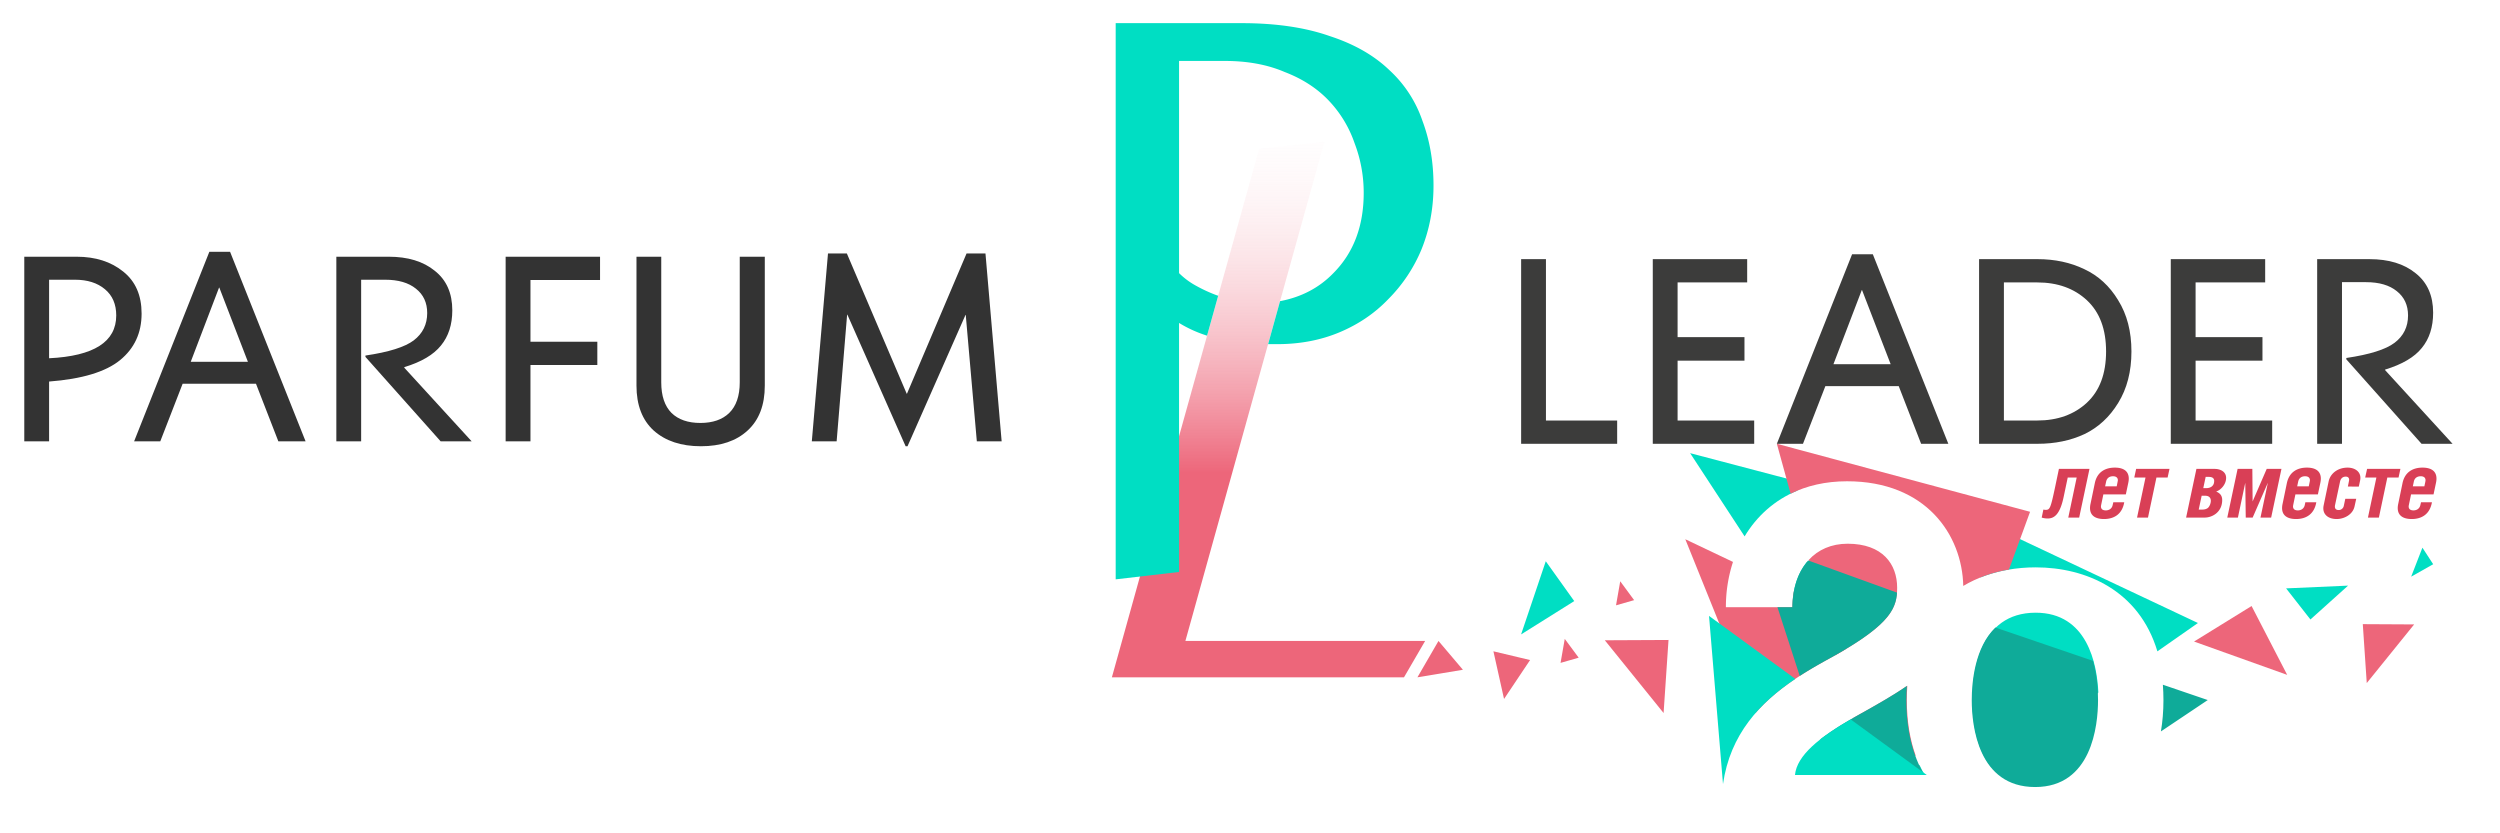
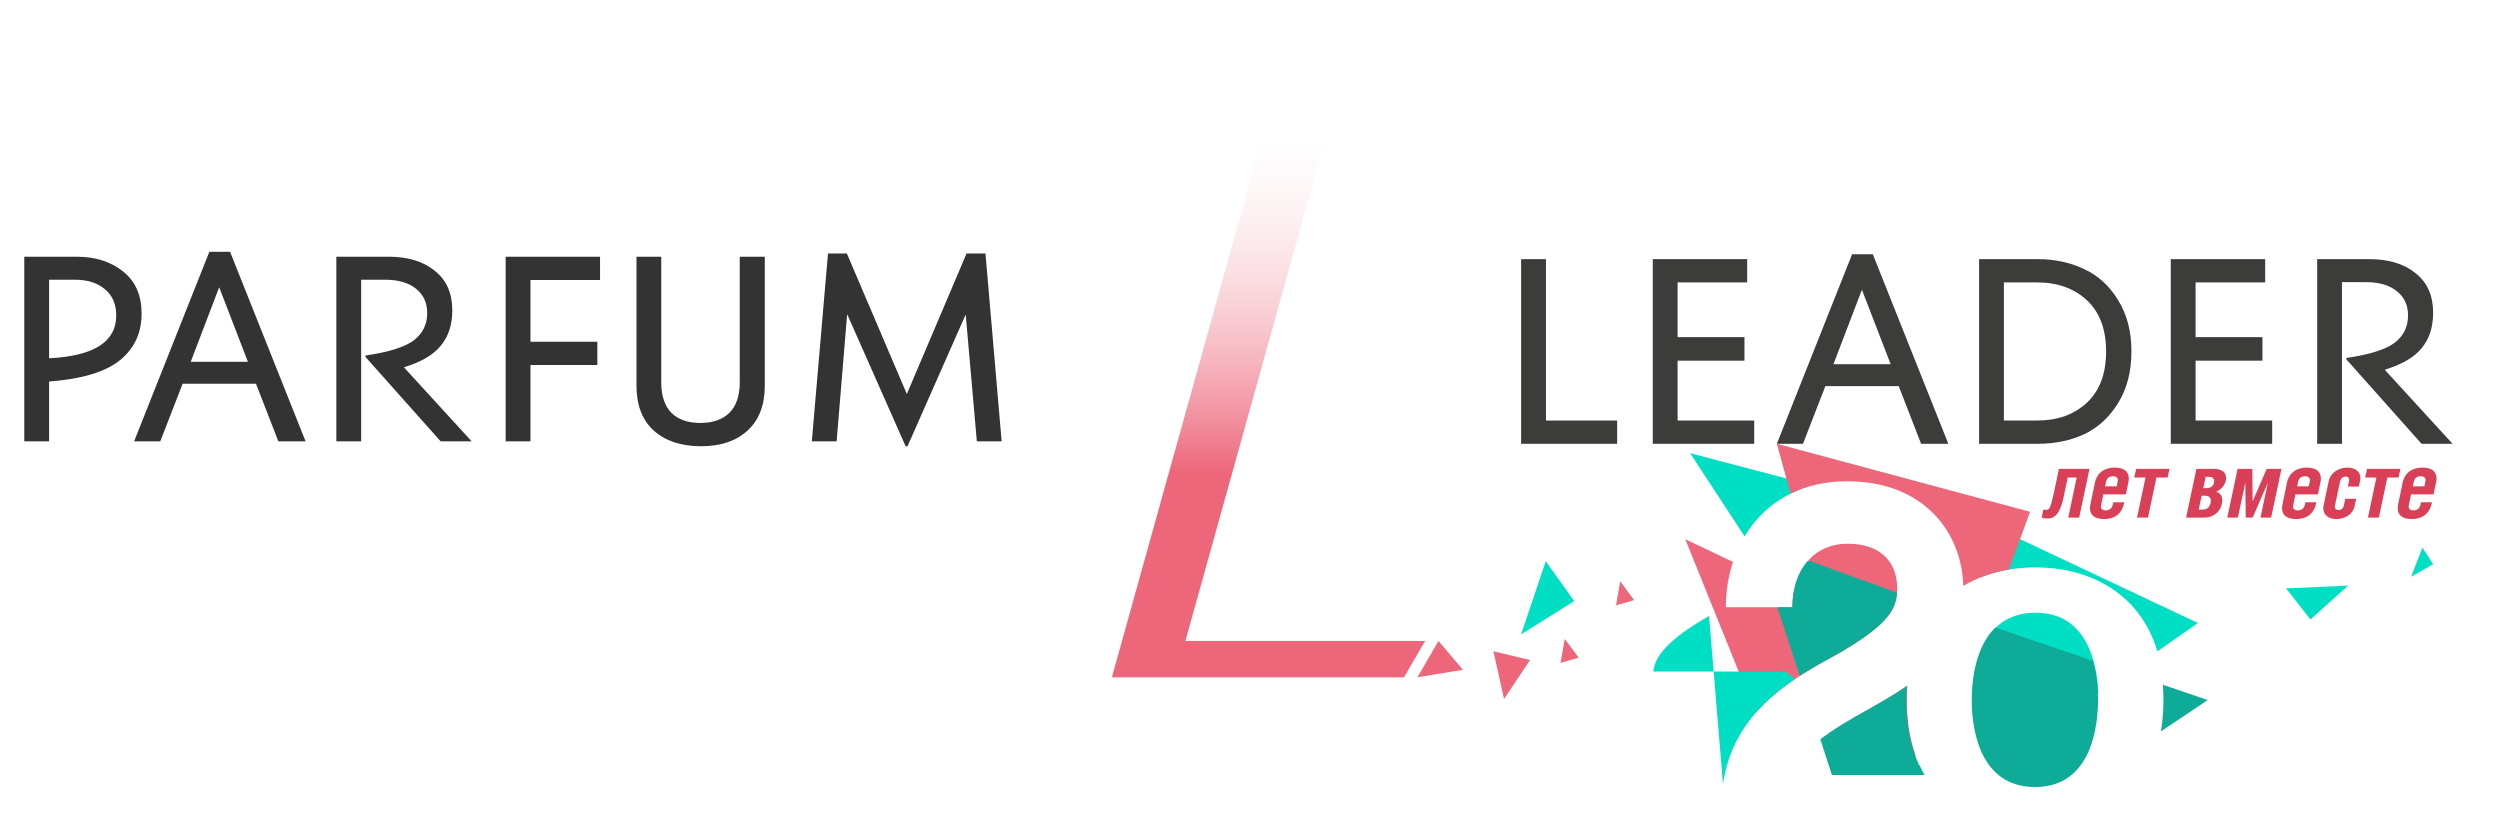
<svg xmlns="http://www.w3.org/2000/svg" width="216" height="72">
  <g>
    <title>Layer 1</title>
    <svg y="142" x="214" id="svg_77" viewBox="-2 -2 70 28" fill="none" height="28" width="70">
      <g id="svg_328" fill="#1D1D1B" clip-path="url(#svg_78)">
        <path id="svg_329" d="m65.575,18.573c-0.365,0 -0.912,0.301 -1.094,0.362c-0.426,0.06 -0.973,-0.12 -1.277,-2.473c-0.182,-1.387 0,-2.834 0.061,-4.281c0,-0.362 -3.768,0.18 -3.768,1.327c-0.06,1.748 -0.304,3.557 0.122,5.246c0,0.06 0,0.06 0.06,0.12c-1.823,0.483 -3.646,-0.482 -4.314,-2.412c-0.183,-0.542 -0.243,-1.145 -0.243,-1.748c0,-0.181 0.06,-1.327 0.182,-1.689a25.13,25.13 0 0 0 7.232,-2.533c0.243,-0.12 0.85,-0.422 0.79,-0.783c-0.669,-5.126 -5.834,-4.161 -9.42,-2.533c-0.911,0.422 -1.155,0.663 -1.094,1.266c0.061,0.543 0.669,0.664 1.155,0.543c0.608,-0.181 0.912,-0.844 1.64,-1.146c2.37,-1.085 3.465,0.724 3.89,2.774c-1.458,0.603 -5.53,1.327 -6.928,1.568c-0.608,0.12 -0.73,0.543 -0.85,0.904c-0.183,0.845 -0.305,1.689 -0.305,2.533c-0.06,1.025 -0.182,3.015 -1.093,3.136c-0.912,0.18 -0.73,-3.8 -0.73,-4.644c0.061,-1.93 0.243,-3.738 -0.182,-5.668c-0.669,-3.015 -4.133,-2.593 -6.624,-1.507c-1.337,-1.508 -3.95,-1.267 -6.32,-0.603c-0.609,0.18 -2.128,0.542 -2.25,1.326c-0.486,4.644 -0.85,9.648 -0.06,14.292c-2.917,-1.086 -5.41,-4.161 -6.078,-7.236c2.553,-0.362 4.802,-1.327 4.498,-4.402c-0.547,-5.307 -6.2,-5.79 -11.304,-3.558c-0.547,0.241 -0.73,0.603 -0.912,1.387c-0.73,2.653 -1.215,7.658 -0.486,11.819c0.06,0.301 0.85,0.723 2.066,0.723c1.216,0 2.067,-0.301 2.006,-0.723c-1.276,-4.945 -0.547,-10.553 0.121,-12.664c5.288,-0.482 4.923,5.006 4.862,5.79c-0.121,0.783 -1.155,0.904 -1.458,0.06c-0.304,-0.784 -3.404,-0.181 -3.343,1.447c0.182,5.85 5.895,10.07 11.547,9.226c0.425,-0.06 2.856,-0.663 2.735,-1.387c-1.337,-4.703 -1.216,-9.769 -0.73,-14.593c3.83,-1.688 2.067,9.407 2.006,12.241c0,0.181 0.547,0.483 1.945,0.483c1.276,0 1.823,-0.12 1.823,-0.663c0.06,-2.413 0.122,-5.307 0.122,-7.96c0,-0.784 0.06,-2.895 -0.426,-3.8c3.039,-1.447 2.735,4.162 2.674,5.247c0,1.93 -0.547,5.065 1.033,6.633c1.216,1.206 4.011,0.543 5.53,-0.844c0.305,0.362 0.73,0.724 1.216,0.965c1.823,1.025 4.376,0.542 6.564,-0.302c0.911,0.724 2.43,0.664 3.646,0.362c0.608,-0.12 1.702,-0.482 2.067,-1.146c0.182,-0.24 0.06,-0.482 -0.304,-0.482zm-47.403,-0.844c-0.061,-0.543 -0.851,-0.543 -1.277,-0.483c-0.85,0.12 -1.154,1.086 -2.248,1.568c-0.669,0.302 -1.52,0.362 -2.067,0.181c-1.64,-0.543 -2.005,-1.87 -2.248,-3.317c-0.304,-2.11 -0.183,-4.884 0.547,-6.934c0.182,-0.543 -2.857,-1.267 -3.586,0.482c-1.276,3.196 -1.762,8.261 1.094,10.673c2.31,1.93 5.895,0.784 8.447,-0.783c0.487,-0.302 1.398,-0.965 1.338,-1.387zm-14.708,-12.181c1.459,-0.422 1.641,-0.664 1.641,-1.086c0,-1.025 0.122,-2.05 0.669,-2.834c0.729,-0.06 1.762,0.181 2.613,0.362c0.972,0.18 1.64,-0.06 2.249,-0.362c0.06,0 1.58,-0.965 0.972,-1.085c-4.376,-1.327 -10.088,-0.303 -10.088,4.944c0,0.423 0.546,0.483 1.944,0.06l0,0.001z" />
        <path id="svg_330" d="m5.166,7.477c3.525,-0.784 7.779,-1.326 9.237,2.292c0.304,0.723 0.426,1.507 0.426,2.291c0,0.664 -0.183,1.206 -1.216,1.025c-0.425,-0.06 -1.519,-0.603 -2.127,-0.24c-0.607,0.361 -0.486,1.808 0.122,1.748c2.066,-0.12 6.685,-0.724 6.989,-3.437c0.182,-1.749 -0.122,-3.317 -1.823,-4.643c-3.04,-2.413 -11.304,-0.664 -16.166,0.844c-0.547,0.18 -0.79,0.784 -0.486,1.085c0.364,0.302 1.276,-0.06 1.215,0c-0.425,2.955 -0.425,9.226 -0.121,12.302c0,0.24 0.425,0.361 1.64,0.361c1.216,0 2.128,-0.301 2.067,-0.783c-0.122,-3.86 -0.486,-8.865 0.243,-12.845z" />
      </g>
      <defs>
        <clipPath id="svg_78">
          <path id="svg_331" d="m0,0l66,0l0,24l-66,0l0,-24z" fill="#fff" />
        </clipPath>
        <linearGradient y2="1.484" x2="0.5" y1="-0.152" x1="0.5" id="svg_126">
          <stop stop-opacity="0" stop-color="#fff" offset="0" />
          <stop stop-opacity="0" stop-color="#fff" offset="0.051" />
          <stop stop-color="#ed667a" offset="0.471" />
          <stop stop-color="#ed667a" offset="1" />
        </linearGradient>
      </defs>
    </svg>
    <g id="svg_127">
      <svg id="svg_125" viewBox="-2 -2 214 70" height="70" width="214">
        <path id="svg_373" fill="#00dec3" fill-rule="evenodd" d="m144.027,37.152l9.176,2.414l0.113,0.813c-2.011,0.824 -3.543,2.234 -4.582,3.965l-4.707,-7.192zm10.137,9.352l1.07,7.766l-2.496,-3.81l0.133,0c0,-1.589 0.457,-2.976 1.293,-3.956zm0,0" />
        <path id="svg_374" fill="#ed667a" fill-rule="evenodd" d="m143.61,44.59l4.12,1.96a12.543,12.543 0 0 0 -0.613,3.91l5.754,0c0,-0.491 0.043,-0.964 0.129,-1.413l5.664,2.691l-1.207,2.356c-0.504,0.304 -1.062,0.62 -1.687,0.96c-2.227,1.227 -4.426,2.641 -6.098,4.56l-6.062,-15.024zm0,0" />
        <path id="svg_375" fill="#00dec3" fill-rule="evenodd" d="m187.902,51.828l-17.422,-8.215l-1.394,4.29c1.52,-0.61 3.172,-0.883 4.793,-0.883c4.344,0 8.941,1.984 10.52,7.257l3.503,-2.449zm-24.066,12.246l-0.285,0.887l0.738,0c-0.16,-0.281 -0.312,-0.578 -0.453,-0.887zm6.223,0.223l9.238,-6.457c-0.11,-2.488 -0.961,-6.903 -5.418,-6.903c-4.918,0 -5.477,5.278 -5.477,7.543c0,1.422 0.227,4.07 1.657,5.817zm0,0" />
        <path id="svg_376" fill="#ed667a" fill-rule="evenodd" d="m151.52,36.344l21.878,5.875l-1.824,4.992c-1.387,0.23 -2.738,0.691 -3.949,1.414c-0.09,-4.406 -3.215,-9.043 -10.04,-9.043c-1.87,0 -3.5,0.39 -4.878,1.074l-1.187,-4.312zm11.273,20.902c-0.027,0.399 -0.043,0.809 -0.043,1.234c0,1.864 0.281,3.465 0.773,4.825l-4.886,-1.125l-0.582,-2.114c0.187,-0.109 0.379,-0.214 0.57,-0.324c1.527,-0.851 2.938,-1.648 4.168,-2.496zm-6.238,-2.625l-2.274,-8.25c0.809,-0.875 1.946,-1.394 3.352,-1.394c3.027,0 4.281,1.77 4.281,3.8c0,1.727 -0.508,3.09 -5.36,5.844l0.001,0zm0,0" />
        <path id="svg_377" fill="#0fab99" fill-rule="evenodd" d="m154.234,46.426l7.668,2.777l-0.007,0.074l-0.004,0.067l0,0.02l-0.008,0.066l0,0.004l-0.008,0.054l-0.012,0.07l-0.004,0.032l-0.007,0.05l-0.004,0.024l-0.012,0.055l-0.004,0.023l-0.012,0.051l-0.004,0.031l-0.011,0.047l-0.012,0.035l-0.008,0.04l-0.008,0.027c-0.011,0.043 -0.027,0.086 -0.039,0.129l-0.011,0.027l-0.016,0.05l-0.027,0.075l0,0.004c-0.012,0.027 -0.02,0.05 -0.032,0.074l-0.035,0.082l-0.02,0.047l-0.015,0.031l-0.023,0.051l-0.016,0.027l-0.027,0.055l-0.012,0.02l-0.031,0.058l-0.016,0.024l-0.027,0.054l-0.02,0.028l-0.031,0.05l-0.02,0.036l-0.03,0.042l-0.024,0.04l-0.032,0.046l-0.058,0.082l-0.125,0.165l-0.04,0.046l-0.03,0.04l-0.055,0.062l-0.012,0.016l-0.058,0.062l-0.02,0.027l-0.059,0.063l-0.02,0.023l-0.054,0.059l-0.125,0.125l-0.05,0.047l-0.094,0.094l-0.043,0.039l-0.063,0.058l-0.004,0.004l-0.086,0.074l-0.004,0.004l-0.082,0.075l-0.023,0.019l-0.008,0.008l-0.11,0.09l0,0.004l-0.109,0.09l-0.004,0.003l-0.074,0.059l-0.047,0.035l-0.07,0.059l-0.059,0.043l-0.066,0.054l-0.062,0.043l-0.079,0.063l-0.054,0.039l-0.082,0.062l-0.059,0.043l-0.086,0.059l-0.062,0.047l-0.082,0.058l-0.078,0.055l-0.075,0.05l-0.082,0.056l-0.078,0.054l-0.152,0.102l-0.02,0.012l-0.16,0.105l-0.004,0.004l-0.344,0.219l-0.105,0.066l-0.102,0.063l-0.066,0.043l-0.121,0.07l-0.113,0.07l-0.078,0.047l-0.106,0.063l-0.129,0.078l-0.199,0.117l-0.113,0.066l-0.078,0.043l-0.133,0.078l-0.145,0.082l-0.074,0.043l-0.125,0.07l-0.121,0.071l-0.016,0.004l-0.21,0.117l-0.02,0.012l-0.238,0.129l-0.215,0.12l-0.07,0.04l-0.036,0.023l-0.074,0.04l-0.07,0.038l-0.145,0.082l-0.031,0.02l-0.004,0l-0.035,0.02l-0.176,0.101l-0.004,0l-0.035,0.023l-0.105,0.063l-0.04,0.02l-0.03,0.02l-0.005,0.003l-0.105,0.059l-0.035,0.023l-0.035,0.02l-0.067,0.039l-0.004,0.004l-0.035,0.019l-0.035,0.023l-0.04,0.02l-0.034,0.023l-0.07,0.043l-0.036,0.02l-0.035,0.023l-0.035,0.02l-0.035,0.023l-0.07,0.043l-0.036,0.024l-0.035,0.02l-0.035,0.023l-0.106,0.062l-0.07,0.047l-0.031,0.024l-0.14,0.085l-0.071,0.047l-1.926,-5.941l1.297,0l0,-0.152l0.004,-0.118l0.004,-0.035c0,-0.086 0.008,-0.172 0.012,-0.258l0.004,-0.03l0.007,-0.114l0.004,-0.027l0.008,-0.118l0.004,-0.02l0.016,-0.116l0.023,-0.164c0.004,-0.04 0.012,-0.079 0.016,-0.114l0.004,-0.02l0.023,-0.116l0,-0.02l0.023,-0.11l0.004,-0.011l0.004,-0.02l0.016,-0.086l0.016,-0.05l0.019,-0.09l0.004,-0.016l0.004,-0.011l0.023,-0.086l0.012,-0.051l0.023,-0.082l0.04,-0.117l0.011,-0.047l0.024,-0.063l0.004,-0.011l0.015,-0.055l0.024,-0.063l0.004,-0.008l0.02,-0.054l0.023,-0.063l0.003,-0.004l0.02,-0.054l0,-0.004l0.027,-0.059l0.028,-0.062l0.023,-0.059l0.027,-0.055l0,-0.007l0.028,-0.059l0.039,-0.078l0.047,-0.086l0.011,-0.031l0.043,-0.078l0.02,-0.028l0.047,-0.086l0.012,-0.023c0.039,-0.067 0.082,-0.129 0.12,-0.195l0.012,-0.016c0.078,-0.117 0.164,-0.234 0.254,-0.348l0.04,-0.047l0.038,-0.05l0.04,-0.047l0.042,-0.043zm16.172,5.793l8.43,2.879c0.355,1.261 0.434,2.539 0.434,3.39c0,2.235 -0.56,7.512 -5.434,7.512c-4.918,0 -5.477,-5.277 -5.477,-7.512c0,-1.562 0.266,-4.558 2.047,-6.27l0,0.001zm14.465,4.941l3.879,1.324l-4.047,2.711c0.14,-0.832 0.219,-1.734 0.219,-2.707c0,-0.457 -0.02,-0.902 -0.05,-1.328l-0.001,0zm-20.629,7.8l-7.965,0l-1,-3.081l0.043,-0.035l0.043,-0.032l0.012,-0.011l0.078,-0.059l0.027,-0.02l0.098,-0.07l0.012,-0.007l0,-0.004l0.012,-0.008l0.078,-0.059l0.02,-0.011c0.144,-0.106 0.296,-0.211 0.452,-0.32l0.004,-0.005l0.11,-0.074l0.039,-0.023l0.05,-0.036l0.032,-0.02l0.02,-0.01l0.1,-0.067l0,-0.004l0.052,-0.031l0.05,-0.035l0.02,-0.012l0.031,-0.02l0.055,-0.035l0.039,-0.023l0.012,-0.008l0.05,-0.035l0.055,-0.032l0.008,-0.003l0.098,-0.063l0.027,-0.02l0.082,-0.046l0.047,-0.032l0.008,-0.004l0.109,-0.066l0.012,-0.008l0.043,-0.023l0.054,-0.035l0.036,-0.02l0.02,-0.012l0.015,-0.011l0.097,-0.055l0.055,-0.035l0.055,-0.031l0.023,-0.012l0.035,-0.024l0.055,-0.03l0.043,-0.028l0.016,-0.008l0.058,-0.031l0.055,-0.035l0.008,-0.004l0.05,-0.028l0.06,-0.035l0.026,-0.015l0.086,-0.051l0.051,-0.028l0.008,-0.003l0.059,-0.036l0.058,-0.03l0.016,-0.013l0.043,-0.023l0.062,-0.031l0.035,-0.024l0.024,-0.011l0.058,-0.032l0.059,-0.035l0.21,-0.117l0.032,-0.016l0.04,-0.023l0.14,-0.078l0.058,-0.031l0.012,-0.008l0.07,-0.04l0.067,-0.038l0.07,-0.04l0.016,-0.007l0.055,-0.032l0.066,-0.039l0.07,-0.035l0.043,-0.027l0.024,-0.012l0.07,-0.039l0.133,-0.078l0.008,-0.004l0.062,-0.035l0.066,-0.04l0.067,-0.034l0.035,-0.02l0.031,-0.02l0.133,-0.077l0.063,-0.036l0.004,-0.004l0.066,-0.039l0.066,-0.035l0.067,-0.039l0.023,-0.011l0.043,-0.028l0.067,-0.039l0.062,-0.035l0.05,-0.031l0.016,-0.008l0.067,-0.04l0.062,-0.038l0.067,-0.035l0.008,-0.008l0.054,-0.031l0.067,-0.04l0.187,-0.117l0.067,-0.035l0.058,-0.039l0.004,0l0.059,-0.039l0.066,-0.04l0.059,-0.034l0.187,-0.117l0.051,-0.032l0.012,-0.007l0.172,-0.11l0.023,-0.012l0.164,-0.109l0.008,-0.004l0.055,-0.035l0.41,-0.273l0.054,-0.04l0.059,-0.039c-0.027,0.395 -0.043,0.797 -0.043,1.215c0,2.68 0.578,4.809 1.535,6.473l0,-0.001zm0,0" />
        <path id="svg_378" fill="#d93f56" d="m175.89,38.512l-0.335,1.601c-0.38,1.79 -0.446,1.938 -0.801,1.938c-0.063,0 -0.121,-0.008 -0.207,-0.024l-0.145,0.692c0.184,0.054 0.32,0.078 0.528,0.078c0.562,0 1.054,-0.363 1.367,-1.852l0.355,-1.687l0.774,0l-0.727,3.46l0.942,0l0.89,-4.206l-2.641,0zm5.782,2.203l0.207,-0.977c0.031,-0.14 0.047,-0.273 0.047,-0.386c0,-0.672 -0.492,-0.95 -1.203,-0.95c-0.84,0 -1.532,0.387 -1.73,1.336l-0.368,1.774a1.76,1.76 0 0 0 -0.047,0.383c0,0.671 0.492,0.949 1.207,0.949c0.836,0 1.567,-0.387 1.75,-1.45l-0.945,0l-0.055,0.239c-0.058,0.293 -0.289,0.465 -0.597,0.465c-0.278,0 -0.415,-0.125 -0.415,-0.348a0.98,0.98 0 0 1 0.016,-0.117l0.191,-0.918l1.942,0zm-1.79,-0.695l0.087,-0.407c0.062,-0.308 0.293,-0.465 0.597,-0.465c0.262,0 0.418,0.125 0.418,0.348c0,0.016 -0.011,0.078 -0.02,0.117l-0.081,0.407l-1.001,0zm2.68,-1.508l-0.16,0.746l0.97,0l-0.731,3.46l0.945,0l0.73,-3.46l0.965,0l0.164,-0.746l-2.883,0zm6.008,0.691l0.262,0c0.352,0 0.473,0.14 0.473,0.356c0,0.441 -0.328,0.617 -0.684,0.617l-0.258,0l0.207,-0.973zm-0.347,1.629l0.316,0c0.27,0 0.477,0.137 0.477,0.438c0,0.203 -0.102,0.472 -0.239,0.601c-0.109,0.102 -0.3,0.156 -0.492,0.156l-0.316,0l0.254,-1.195zm-1.344,1.887l1.598,0c0.675,0 1.52,-0.477 1.52,-1.516c0,-0.441 -0.255,-0.617 -0.52,-0.734c0.382,-0.125 0.859,-0.594 0.859,-1.18c0,-0.531 -0.484,-0.777 -1.008,-0.777l-1.558,0l-0.891,4.207zm4.45,-4.207l-0.892,4.207l0.918,0l0.63,-2.98l0.007,0l0.04,2.98l0.597,0l1.3,-2.98l0.008,0l-0.632,2.98l0.922,0l0.89,-4.207l-1.273,0l-1.219,2.812l-0.023,-2.812l-1.273,0zm6.937,2.203l0.207,-0.977c0.03,-0.14 0.047,-0.273 0.047,-0.386c0,-0.672 -0.489,-0.95 -1.204,-0.95c-0.84,0 -1.527,0.387 -1.73,1.336l-0.367,1.774a1.76,1.76 0 0 0 -0.047,0.383c0,0.671 0.492,0.949 1.207,0.949c0.836,0 1.566,-0.387 1.75,-1.45l-0.945,0l-0.051,0.239c-0.063,0.293 -0.293,0.465 -0.602,0.465c-0.273,0 -0.414,-0.125 -0.414,-0.348a0.98,0.98 0 0 1 0.016,-0.117l0.191,-0.918l1.942,0zm-1.79,-0.695l0.087,-0.407c0.062,-0.308 0.292,-0.465 0.597,-0.465c0.262,0 0.418,0.125 0.418,0.348a0.98,0.98 0 0 1 -0.016,0.117l-0.085,0.407l-1.001,0zm5.325,0.02l0.113,-0.528c0.016,-0.075 0.024,-0.153 0.024,-0.223c0,-0.602 -0.551,-0.887 -1.106,-0.887c-0.82,0 -1.48,0.477 -1.637,1.188l-0.43,2.066c-0.019,0.094 -0.03,0.176 -0.03,0.262c0,0.562 0.445,0.926 1.16,0.926c0.613,0 1.39,-0.364 1.542,-1.11l0.141,-0.64l-0.945,0l-0.125,0.593a0.45,0.45 0 0 1 -0.45,0.38c-0.195,0 -0.324,-0.094 -0.324,-0.301c0,-0.04 0.008,-0.102 0.016,-0.133l0.43,-2.02c0.062,-0.3 0.261,-0.433 0.492,-0.433c0.168,0 0.293,0.086 0.293,0.265c0,0.059 -0.016,0.137 -0.11,0.594l0.946,0.001zm0.715,-1.528l-0.164,0.746l0.968,0l-0.73,3.46l0.945,0l0.73,-3.46l0.97,0l0.16,-0.746l-2.879,0zm5.742,2.203l0.207,-0.977c0.031,-0.14 0.047,-0.273 0.047,-0.386c0,-0.672 -0.492,-0.95 -1.207,-0.95c-0.836,0 -1.528,0.387 -1.727,1.336l-0.367,1.774a1.76,1.76 0 0 0 -0.047,0.383c0,0.671 0.492,0.949 1.207,0.949c0.836,0 1.563,-0.387 1.75,-1.45l-0.945,0l-0.055,0.239c-0.062,0.293 -0.293,0.465 -0.598,0.465c-0.277,0 -0.414,-0.125 -0.414,-0.348a0.98,0.98 0 0 1 0.016,-0.117l0.191,-0.918l1.942,0zm-1.79,-0.695l0.087,-0.407c0.058,-0.308 0.289,-0.465 0.597,-0.465c0.262,0 0.414,0.125 0.414,0.348a0.98,0.98 0 0 1 -0.015,0.117l-0.086,0.407l-0.997,0zm0,0" />
-         <path id="svg_379" fill="#ed667a" fill-rule="evenodd" d="m187.566,53.43l4.97,-3.07l3.077,5.949l-8.047,-2.879zm0,0m-50.91,-0.11l5.504,-0.027l-0.426,6.312l-5.078,-6.285zm0,0m69.926,-1.37l-4.437,-0.024l0.343,5.09l4.094,-5.066zm0,0" />
        <path id="svg_380" fill="#00dec3" fill-rule="evenodd" d="m207.297,45.32l0.93,1.43l-1.903,1.074l0.973,-2.504zm0,0m-75.742,1.172l2.46,3.442l-4.593,2.879l2.133,-6.321zm0,0m63.965,2.344l2.101,2.687l3.254,-2.925l-5.355,0.238zm0,0" />
        <path id="svg_381" fill="#ed667a" fill-rule="evenodd" d="m137.625,50.3l1.563,-0.448l-1.2,-1.63l-0.363,2.078zm0,0" />
        <path id="svg_382" fill="#333" d="m10.234,25.094c0,1.668 -0.62,3.008 -1.863,4.023c-1.242,1.012 -3.285,1.63 -6.129,1.848l0,5.168l-2.144,0l0,-15.953l4.52,0c1.632,0 2.976,0.43 4.03,1.285c1.059,0.844 1.586,2.05 1.586,3.629zm-2.191,0.16c0,-0.965 -0.324,-1.723 -0.977,-2.266c-0.652,-0.547 -1.515,-0.82 -2.586,-0.82l-2.238,0l0,6.785c3.867,-0.187 5.801,-1.418 5.801,-3.7l0,0.001zm16.36,10.879l-2.353,0l-1.934,-4.98l-6.336,0l-1.933,4.98l-2.261,0l6.5,-16.375l1.793,0l6.524,16.375zm-4.985,-6.875l-2.469,-6.41l-0.023,0l-2.446,6.41l4.938,0zm19.336,6.875l-2.68,0l-6.5,-7.297l0,-0.117c2.02,-0.297 3.41,-0.735 4.172,-1.309c0.777,-0.594 1.164,-1.383 1.164,-2.363c0,-0.89 -0.324,-1.594 -0.976,-2.106c-0.637,-0.515 -1.524,-0.773 -2.657,-0.773l-2.074,0l0,13.965l-2.143,0l0,-15.953l4.52,0c1.663,0 2.991,0.406 3.983,1.215c1.012,0.796 1.516,1.937 1.516,3.418c0,1.23 -0.328,2.246 -0.98,3.039c-0.637,0.796 -1.692,1.421 -3.168,1.87l0,0.048l5.823,6.363zm5.078,0l-2.145,0l0,-15.953l8.157,0l0,2.011l-6.012,0l0,5.332l5.777,0l0,2.012l-5.777,0l0,6.598zm18.758,-0.934c-0.98,0.903 -2.324,1.356 -4.031,1.356c-1.707,0 -3.067,-0.453 -4.079,-1.356c-0.992,-0.906 -1.488,-2.199 -1.488,-3.883l0,-11.136l2.14,0l0,10.855c0,1.168 0.298,2.05 0.888,2.645c0.59,0.574 1.421,0.863 2.492,0.863c1.07,0 1.902,-0.29 2.492,-0.863c0.605,-0.594 0.91,-1.477 0.91,-2.645l0,-10.855l2.164,0l0,11.136c0,1.684 -0.496,2.977 -1.488,3.883zm21.953,0.934l-2.145,0l-0.957,-10.922l-0.023,0l-5.008,11.344l-0.164,0l-5.031,-11.367l-0.024,0l-0.906,10.945l-2.144,0l1.398,-16.235l1.629,0l5.172,12.118l0.023,0l5.149,-12.118l1.633,0l1.398,16.235zm0,0" />
        <path id="svg_383" fill="#3c3c3b" d="m137.723,36.344l-8.297,0l0,-15.954l2.144,0l0,13.941l6.153,0l0,2.013zm11.84,0l-8.763,0l0,-15.954l8.156,0l0,2.011l-6.012,0l0,4.727l5.778,0l0,2.035l-5.778,0l0,5.168l6.618,0l0.001,2.013zm16.773,0l-2.352,0l-1.933,-4.98l-6.34,0l-1.934,4.98l-2.257,0l6.5,-16.375l1.792,0l6.524,16.375zm-4.984,-6.88l-2.473,-6.405l-0.02,0l-2.449,6.406l4.942,-0.001zm19.66,-5.519c0.761,1.22 1.144,2.692 1.144,4.422c0,1.73 -0.383,3.215 -1.144,4.445c-0.742,1.215 -1.715,2.114 -2.91,2.692c-1.196,0.559 -2.547,0.84 -4.055,0.84l-5.055,0l0,-15.954l5.055,0c1.492,0 2.836,0.289 4.031,0.863c1.211,0.562 2.192,1.46 2.934,2.691l0,0.001zm-2.7,8.844c1.102,-1.031 1.653,-2.504 1.653,-4.422c0,-1.918 -0.55,-3.39 -1.653,-4.422c-1.105,-1.027 -2.535,-1.543 -4.289,-1.543l-2.886,0l0,11.93l2.886,0c1.754,0 3.184,-0.516 4.29,-1.543l-0.001,0zm16.004,3.555l-8.761,0l0,-15.954l8.156,0l0,2.011l-6.012,0l0,4.727l5.778,0l0,2.035l-5.778,0l0,5.168l6.617,0l0,2.013zm15.586,0l-2.68,0l-6.5,-7.297l0,-0.117c2.016,-0.297 3.407,-0.735 4.169,-1.313c0.777,-0.59 1.164,-1.379 1.164,-2.363c0,-0.887 -0.325,-1.59 -0.977,-2.102c-0.637,-0.515 -1.523,-0.773 -2.656,-0.773l-2.074,0l0,13.965l-2.145,0l0,-15.954l4.52,0c1.664,0 2.992,0.406 3.984,1.214c1.012,0.797 1.516,1.934 1.516,3.418c0,1.23 -0.325,2.247 -0.977,3.04c-0.637,0.796 -1.695,1.421 -3.172,1.87l0,0.047l5.828,6.365zm0,0" />
        <path id="svg_384" fill="url(#svg_126)" d="m121.133,53.375l-1.828,3.145l-25.239,0l12.723,-45.665l5.645,-0.613l-12.016,43.133l20.715,0zm0,0" />
-         <path id="svg_385" fill="#00dec3" d="m101.379,22.71a6.425,6.425 0 0 1 -1.508,-1.112l0,-18.332l3.969,0c1.957,0 3.676,0.32 5.16,0.957c1.531,0.586 2.8,1.41 3.809,2.472a10.07,10.07 0 0 1 2.222,3.664c0.528,1.383 0.793,2.817 0.793,4.305c0,2.867 -0.875,5.18 -2.62,6.934c-1.22,1.261 -2.755,2.07 -4.606,2.422l-1.032,3.714l0.797,0c1.957,0 3.758,-0.343 5.399,-1.035c1.636,-0.691 3.039,-1.648 4.203,-2.87a13.279,13.279 0 0 0 2.86,-4.302c0.687,-1.703 1.03,-3.535 1.03,-5.5c0,-2.02 -0.316,-3.879 -0.953,-5.578a10.533,10.533 0 0 0 -2.855,-4.386c-1.324,-1.274 -3.043,-2.258 -5.16,-2.946c-2.117,-0.746 -4.657,-1.117 -7.621,-1.117l-10.871,0l0,48.055l5.476,-0.637l0,-21.516c0.688,0.422 1.43,0.77 2.223,1.035c0.07,0.024 0.125,0.043 0.195,0.063l0.961,-3.45l-0.125,-0.038a12.845,12.845 0 0 1 -1.746,-0.801l0,-0.001zm0,0" />
-         <path id="svg_386" fill="#00dec3" fill-rule="evenodd" d="m145.66,51.215l7.453,5.441c-3.054,2.059 -5.625,4.766 -6.246,9.086l-1.207,-14.527zm12.238,8.941l6.579,4.805l-11.391,0c0.16,-1.707 2.144,-3.262 4.812,-4.805zm0,0" />
+         <path id="svg_386" fill="#00dec3" fill-rule="evenodd" d="m145.66,51.215l7.453,5.441c-3.054,2.059 -5.625,4.766 -6.246,9.086l-1.207,-14.527zl6.579,4.805l-11.391,0c0.16,-1.707 2.144,-3.262 4.812,-4.805zm0,0" />
        <path id="svg_387" fill="#ed667a" fill-rule="evenodd" d="m132.832,55.273l1.566,-0.449l-1.203,-1.625l-0.363,2.074zm0,0m-10.547,-1.894l2.11,2.488l-3.93,0.653l1.82,-3.141zm0,0m4.746,0.894l3.168,0.754l-2.25,3.364l-0.918,-4.118zm0,0" />
      </svg>
    </g>
  </g>
</svg>